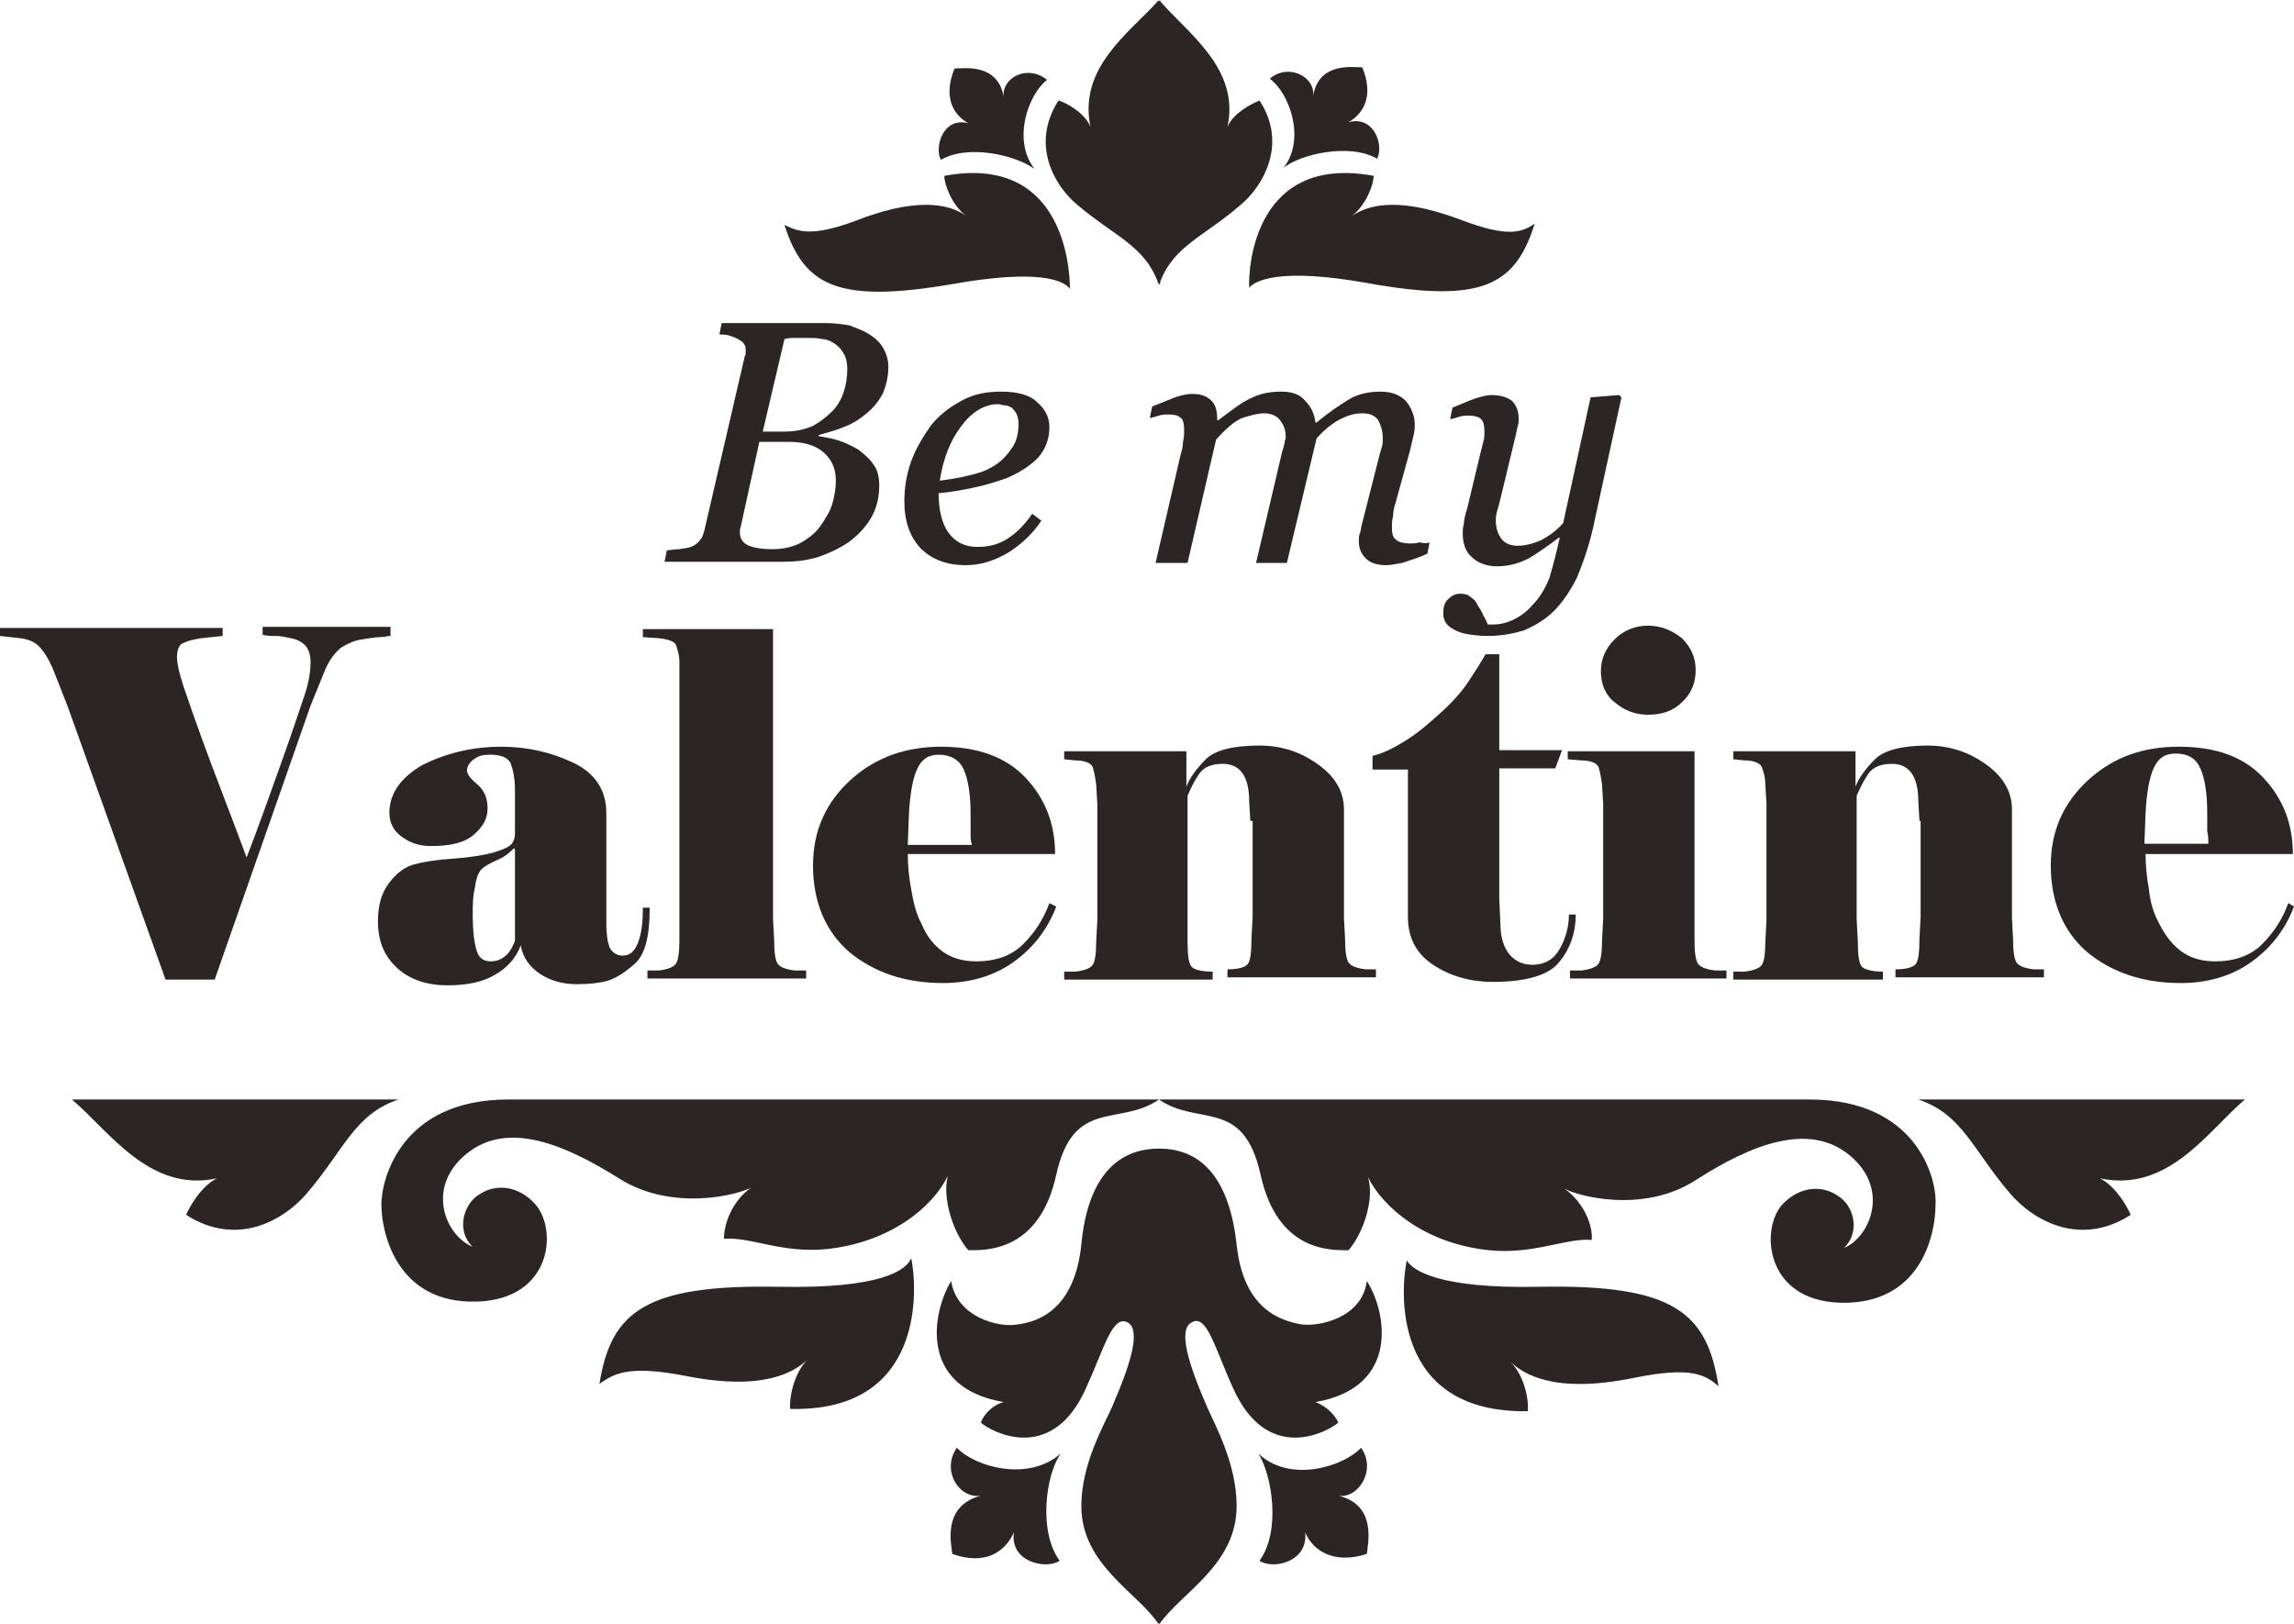
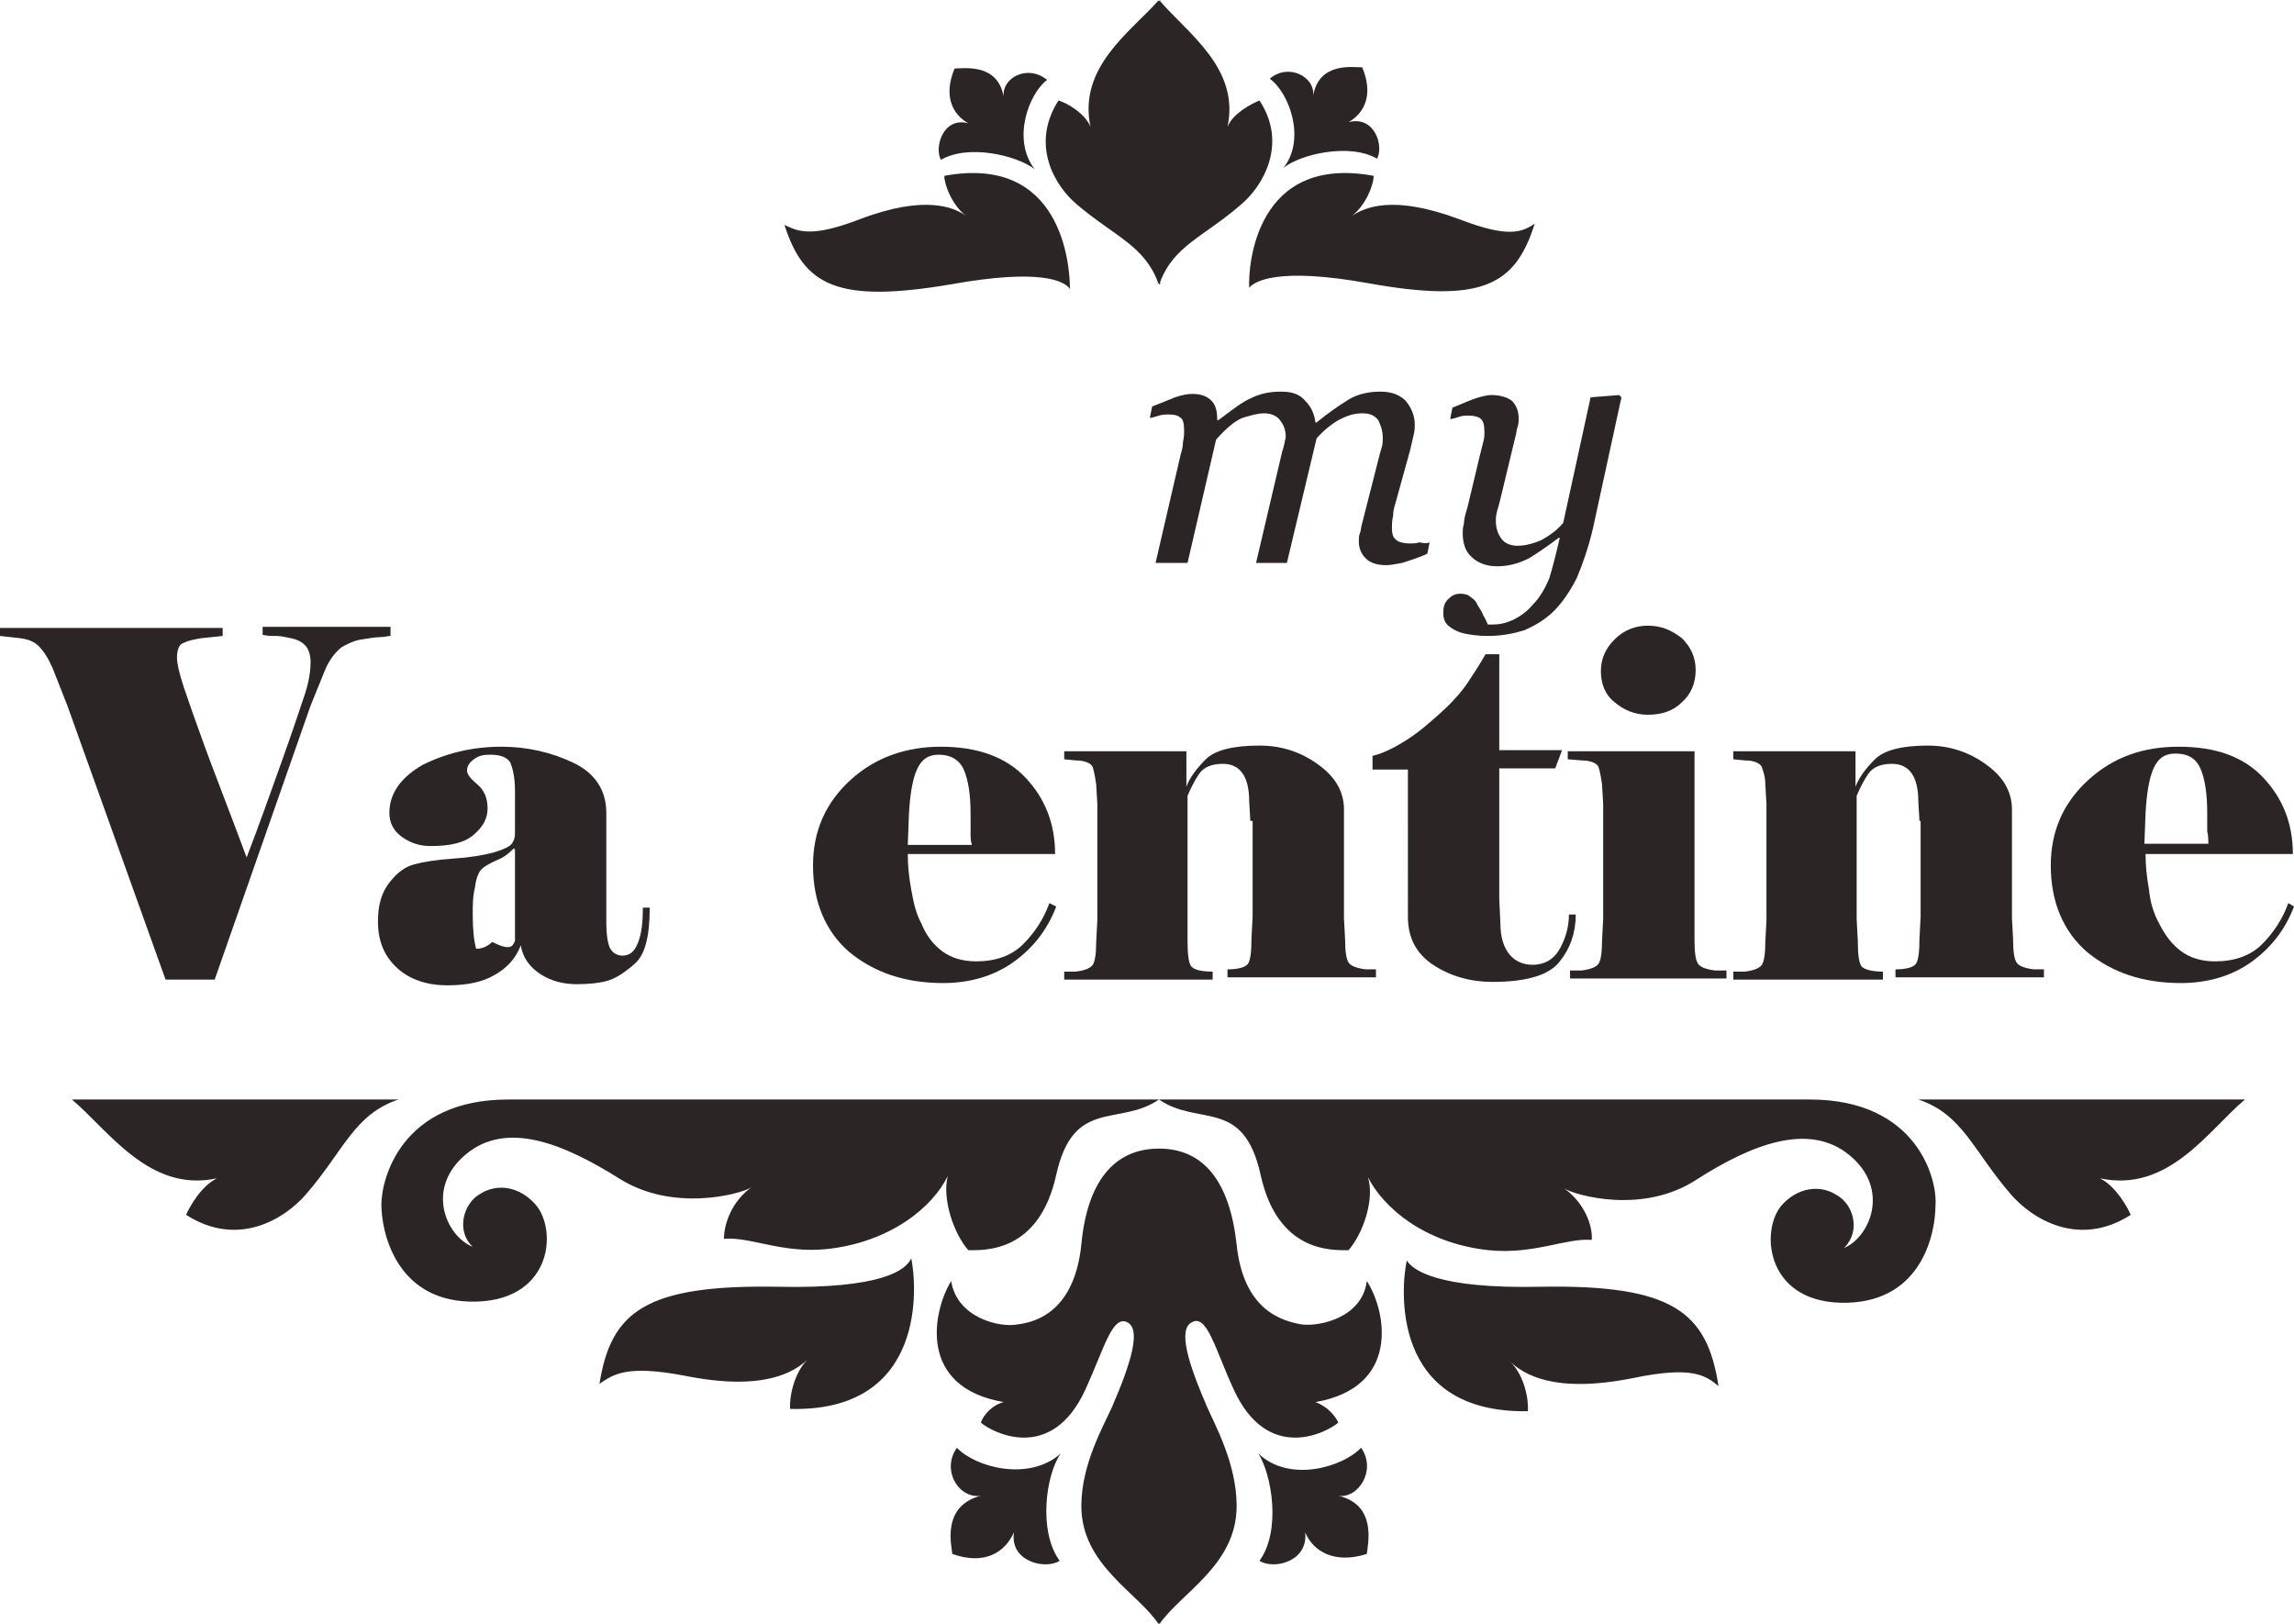
<svg xmlns="http://www.w3.org/2000/svg" version="1.1" id="图层_1" x="0px" y="0px" width="200.9px" height="142.2px" viewBox="0 0 200.9 142.2" style="enable-background:new 0 0 200.9 142.2;" xml:space="preserve">
  <style type="text/css">
	.st0{fill:#2B2526;}
</style>
  <g id="XMLID_41_">
    <path id="XMLID_551_" class="st0" d="M114,116c-1.7-0.3-5.1-1.2-5.7-7c-0.6-5.4-2.8-8.4-6.8-8.4c-4,0-6.3,3-6.8,8.4   c-0.6,5.8-3.9,6.8-5.6,7c-1.6,0.3-5.3-0.6-5.8-3.8c-1.6,2.6-3,9.3,4.6,10.6c-1.1,0.3-1.8,1.2-2,1.8c0.9,0.8,6.2,3.7,9.2-3   c1.6-3.5,2.3-6.4,3.6-5.8c1.3,0.6,0.3,3.7-1.3,7.4c-0.7,1.6-2.7,5-2.7,8.7c0,5.2,5,7.6,6.8,10.4c1.9-2.8,6.8-5.2,6.8-10.4   c0-3.7-1.9-7.1-2.6-8.7c-1.6-3.7-2.6-6.8-1.3-7.4c1.3-0.7,2,2.3,3.6,5.8c3,6.7,8.3,3.8,9.2,3c-0.2-0.5-0.9-1.4-2-1.8   c7.5-1.3,6.2-8,4.5-10.6C119.3,115.4,115.6,116.2,114,116z M119.2,126.8c-1.6,1.7-6.3,3.1-9,0.5c1.2,1.9,2,6.8,0.1,9.4   c1.2,0.8,4.3,0.1,4-2.5c0.7,1.7,2.6,2.8,5.4,1.9c0.1-0.9,0.9-4.3-2.5-5.1C118.9,131.3,120.6,128.8,119.2,126.8z M158.5,96.3   c-9.4,0-57,0-57,0c3.5,2.4,7.4-0.2,8.9,6.6c1.5,6.8,6.2,6.6,7.7,6.6c1.3-1.5,2.3-4.5,1.7-6.4c1.3,2.6,4.9,5.8,10.6,6.4   c3.9,0.4,6.8-1.1,9-0.9c0.1-1.3-0.7-3.3-2.4-4.5c1,0.6,6.9,2.3,11.6-0.8c4.7-3,9.8-5.1,13.4-2.1c3.6,3,1.7,7.2-0.5,8.1   c1.5-1.5,0.8-3.8-0.6-4.6c-1.5-1-3.5-0.7-4.9,0.9c-1.9,2.3-1.3,8.7,5.8,8.5c6.6-0.2,7.7-6.2,7.7-8.5   C169.7,103.3,167.9,96.3,158.5,96.3z M134.9,112.7c-9.1,0.2-11.2-1.5-11.7-2.3c-0.5,2.3-1.5,13.4,10.6,13.2c0.1-1-0.3-3.1-1.5-4.3   c1.1,1,3.7,2.8,10.7,1.4c5.3-1.1,6.4-0.2,7.5,0.7C149.5,114.9,146.5,112.5,134.9,112.7z M183.9,103.2c6,1.3,9.5-4.2,12.7-6.9h-28.6   c3.9,1.3,4.8,4.5,8.1,8.3c1.9,2.2,6,4.7,10.5,1.8C186.3,105.7,185.3,103.9,183.9,103.2z M6.3,96.3c3.2,2.7,6.8,8.2,12.7,6.9   c-1.4,0.7-2.4,2.5-2.7,3.2c4.5,2.9,8.6,0.4,10.5-1.8c3.3-3.8,4.2-7,8.1-8.3H6.3z M68.1,112.7c-11.6-0.2-14.6,2.2-15.6,8.5   c1.2-0.8,2.3-1.7,7.5-0.7c7,1.4,9.6-0.4,10.7-1.4c-1.2,1.2-1.6,3.4-1.5,4.3c12,0.3,11.1-10.9,10.6-13.2   C79.4,111.2,77.3,112.9,68.1,112.7z M83.8,126.8c-1.4,2,0.2,4.5,2.1,4.2c-3.4,0.9-2.6,4.2-2.5,5.1c2.8,1,4.6-0.1,5.4-1.9   c-0.4,2.6,2.8,3.3,4,2.5c-1.9-2.6-1.2-7.6,0.1-9.4C90.1,129.8,85.4,128.5,83.8,126.8z M84.8,109.5c1.5,0,6.2,0.2,7.7-6.6   c1.5-6.8,5.5-4.2,9-6.6c0,0-47.6,0-57,0c-9.4,0-11.1,7-11.1,9.2c0,2.3,1.2,8.3,7.7,8.5c7.2,0.2,7.8-6.2,5.8-8.5   c-1.4-1.6-3.4-1.9-4.9-0.9c-1.4,0.8-2.1,3.2-0.6,4.6c-2.3-0.9-4.2-5.1-0.6-8.1c3.6-3,8.6-0.9,13.4,2.1c4.7,3,10.6,1.4,11.6,0.8   c-1.7,1.2-2.4,3.2-2.4,4.5c2.3-0.2,5.1,1.3,9,0.9c5.6-0.6,9.3-3.7,10.6-6.4C82.5,105,83.5,108,84.8,109.5z" />
    <path id="XMLID_545_" class="st0" d="M112.4,14.7c1.5-1.2,5.8-2.2,8.2-0.8c0.6-1.1-0.2-3.8-2.5-3.2c1.4-0.8,2.2-2.4,1.2-4.8   c-0.8,0-3.8-0.5-4.3,2.5c0.2-1.7-2.2-2.9-3.8-1.5C112.9,8.1,114.4,12.2,112.4,14.7z M127.8,19.2c-5.9-2.2-8.3-1-9.4-0.3   c1.2-0.9,1.9-2.7,1.9-3.5c-10.3-1.9-11,7.8-10.9,9.8c0.5-0.6,2.6-1.8,10.4-0.4c10,1.8,12.9,0.2,14.6-5.2   C133.3,20.3,132.2,20.9,127.8,19.2z M110.3,8.8c-0.7,0.3-2.3,1.1-2.8,2.3c1.1-5.1-3.5-8.2-5.9-11V0c0,0-0.1,0.1-0.1,0.1   c-0.1,0-0.1-0.1-0.1-0.1v0.1c-2.4,2.7-7,5.8-5.9,11C95,9.9,93.4,9,92.7,8.8c-2.5,3.9-0.3,7.5,1.6,9.1c3.3,2.8,5.9,3.6,7.1,6.8v0.2   c0,0,0-0.1,0.1-0.1c0,0.1,0,0.1,0.1,0.1v-0.2c1.2-3.2,3.9-4,7.1-6.8C110.6,16.3,112.8,12.6,110.3,8.8z M82.4,14   c2.4-1.4,6.6-0.4,8.2,0.8c-2-2.6-0.5-6.6,1.1-7.8c-1.7-1.4-4-0.2-3.8,1.5c-0.5-3-3.5-2.5-4.3-2.5c-1,2.4-0.2,4,1.2,4.8   C82.6,10.2,81.8,12.9,82.4,14z M82.7,15.4c0,0.8,0.7,2.6,1.9,3.5c-1-0.7-3.5-1.9-9.3,0.3c-4.4,1.7-5.5,1-6.6,0.5   c1.7,5.3,4.6,6.9,14.6,5.2c7.8-1.4,9.9-0.3,10.4,0.4C93.7,23.2,93,13.5,82.7,15.4z" />
    <g id="XMLID_436_">
      <path id="XMLID_543_" class="st0" d="M34.2,55.7c-0.3,0-0.5,0.1-0.9,0.1c-0.4,0-0.9,0.1-1.6,0.2c-0.7,0.1-1.3,0.4-1.8,0.7    c-0.5,0.4-1,1-1.4,1.9l-1.3,3.2l-8.4,24h-4.3L5.9,61.8l-1.3-3.3c-0.4-0.9-0.8-1.5-1.2-1.9C3,56.2,2.5,56,1.8,55.9L0,55.7v-0.7    h19.5v0.7l-1.9,0.2c-0.6,0.1-1.1,0.2-1.5,0.4c-0.4,0.1-0.6,0.6-0.6,1.3c0,0.5,0.2,1.4,0.6,2.6c0.4,1.2,1,2.9,1.8,5.1    c0.8,2.2,2.1,5.5,3.7,9.8c1-2.6,2-5.4,3-8.2c1-2.8,1.7-4.9,2.1-6.1c0.4-1.2,0.5-2.2,0.5-2.8c0-0.7-0.2-1.2-0.5-1.5    c-0.3-0.3-0.7-0.5-1.2-0.6c-0.5-0.1-0.9-0.2-1.3-0.2c-0.4,0-0.8,0-1.2-0.1v-0.7h11.2V55.7z" />
-       <path id="XMLID_540_" class="st0" d="M54.5,83.7c0.7,0,1.1-0.4,1.4-1.2c0.3-0.8,0.4-1.8,0.4-3h0.6c0,2.5-0.4,4.1-1.3,4.9    c-0.9,0.8-1.7,1.3-2.4,1.5c-0.7,0.2-1.6,0.3-2.7,0.3c-1.2,0-2.3-0.3-3.2-0.9c-0.9-0.6-1.5-1.4-1.7-2.5c-0.4,1.1-1.2,2-2.3,2.6    c-1,0.6-2.4,0.9-4.1,0.9c-1.8,0-3.3-0.5-4.4-1.5c-1.1-1-1.7-2.3-1.7-4.1c0-1.4,0.3-2.5,1-3.4c0.7-0.9,1.4-1.4,2.2-1.6    c0.7-0.2,1.9-0.4,3.4-0.5c1.5-0.1,2.6-0.3,3.4-0.5c0.7-0.2,1.2-0.4,1.5-0.6c0.3-0.2,0.5-0.6,0.5-1.1l0-3.8c0-1.1-0.2-1.9-0.4-2.4    c-0.3-0.5-0.9-0.7-1.8-0.7c-0.6,0-1,0.1-1.4,0.4c-0.4,0.3-0.6,0.6-0.6,1c0,0.3,0.3,0.7,0.9,1.2c0.6,0.5,0.9,1.2,0.9,2.1    c0,0.9-0.4,1.6-1.2,2.3c-0.8,0.7-2,1-3.8,1c-1,0-1.8-0.3-2.5-0.8c-0.7-0.5-1.1-1.2-1.1-2.1c0-1.7,1-3.1,2.9-4.2    c2-1,4.3-1.6,6.9-1.6c2.3,0,4.4,0.5,6.3,1.4c1.9,0.9,2.9,2.4,2.9,4.4v9.7c0,0.9,0.1,1.6,0.3,2.1C53.6,83.4,54,83.7,54.5,83.7z     M45.1,82.4v-8l-0.1-0.1c-0.3,0.3-0.7,0.7-1.4,1c-0.7,0.3-1.2,0.6-1.4,0.8c-0.3,0.3-0.5,0.8-0.6,1.6c-0.2,0.8-0.2,1.6-0.2,2.4    c0,1.3,0.1,2.3,0.3,3c0.2,0.8,0.6,1.1,1.3,1.1c0.5,0,1-0.2,1.4-0.6C44.7,83.3,44.9,82.9,45.1,82.4z" />
-       <path id="XMLID_460_" class="st0" d="M70.4,85.7H56.7v-0.7l1,0c0.8-0.1,1.3-0.3,1.5-0.6c0.2-0.3,0.3-1,0.3-2l0-1.9V59.7l0-1.7    c0-0.7-0.2-1.2-0.3-1.5c-0.1-0.3-0.6-0.5-1.5-0.6l-1.4-0.1v-0.7h11.4v25.4l0.1,1.9c0,1,0.1,1.7,0.3,2c0.2,0.3,0.7,0.5,1.5,0.6l1,0    V85.7z" />
+       <path id="XMLID_540_" class="st0" d="M54.5,83.7c0.7,0,1.1-0.4,1.4-1.2c0.3-0.8,0.4-1.8,0.4-3h0.6c0,2.5-0.4,4.1-1.3,4.9    c-0.9,0.8-1.7,1.3-2.4,1.5c-0.7,0.2-1.6,0.3-2.7,0.3c-1.2,0-2.3-0.3-3.2-0.9c-0.9-0.6-1.5-1.4-1.7-2.5c-0.4,1.1-1.2,2-2.3,2.6    c-1,0.6-2.4,0.9-4.1,0.9c-1.8,0-3.3-0.5-4.4-1.5c-1.1-1-1.7-2.3-1.7-4.1c0-1.4,0.3-2.5,1-3.4c0.7-0.9,1.4-1.4,2.2-1.6    c0.7-0.2,1.9-0.4,3.4-0.5c1.5-0.1,2.6-0.3,3.4-0.5c0.7-0.2,1.2-0.4,1.5-0.6c0.3-0.2,0.5-0.6,0.5-1.1l0-3.8c0-1.1-0.2-1.9-0.4-2.4    c-0.3-0.5-0.9-0.7-1.8-0.7c-0.6,0-1,0.1-1.4,0.4c-0.4,0.3-0.6,0.6-0.6,1c0,0.3,0.3,0.7,0.9,1.2c0.6,0.5,0.9,1.2,0.9,2.1    c0,0.9-0.4,1.6-1.2,2.3c-0.8,0.7-2,1-3.8,1c-1,0-1.8-0.3-2.5-0.8c-0.7-0.5-1.1-1.2-1.1-2.1c0-1.7,1-3.1,2.9-4.2    c2-1,4.3-1.6,6.9-1.6c2.3,0,4.4,0.5,6.3,1.4c1.9,0.9,2.9,2.4,2.9,4.4v9.7c0,0.9,0.1,1.6,0.3,2.1C53.6,83.4,54,83.7,54.5,83.7z     M45.1,82.4v-8l-0.1-0.1c-0.3,0.3-0.7,0.7-1.4,1c-0.7,0.3-1.2,0.6-1.4,0.8c-0.3,0.3-0.5,0.8-0.6,1.6c-0.2,0.8-0.2,1.6-0.2,2.4    c0,1.3,0.1,2.3,0.3,3c0.5,0,1-0.2,1.4-0.6C44.7,83.3,44.9,82.9,45.1,82.4z" />
      <path id="XMLID_457_" class="st0" d="M92.5,79.4c-0.8,2.1-2.1,3.7-3.8,4.9c-1.7,1.2-3.8,1.8-6.1,1.8c-3.3,0-6-0.9-8.2-2.7    c-2.1-1.8-3.2-4.4-3.2-7.6c0-3,1.1-5.5,3.3-7.5c2.2-2,4.9-2.9,7.9-2.9c3.2,0,5.7,0.9,7.4,2.7c1.7,1.8,2.6,4,2.6,6.7H79.5    c0,1,0.1,2,0.3,3.1c0.2,1.1,0.4,2.1,0.9,3c0.4,1,1,1.8,1.8,2.4c0.8,0.6,1.8,0.9,3,0.9c1.7,0,3.1-0.5,4.1-1.5c1-1,1.8-2.2,2.3-3.6    L92.5,79.4z M85.1,73.9C85,73.7,85,73.3,85,72.9c0-0.4,0-0.9,0-1.6c0-1.7-0.2-3-0.6-3.9c-0.4-0.9-1.2-1.3-2.2-1.3    c-0.9,0-1.5,0.4-1.9,1.3c-0.4,0.9-0.6,2.2-0.7,3.9l-0.1,2.7H85.1z" />
      <path id="XMLID_455_" class="st0" d="M109.5,71.9l-0.1-1.7c0-2.2-0.8-3.3-2.3-3.3c-1,0-1.7,0.3-2.1,0.9c-0.4,0.6-0.7,1.2-1,1.9    v10.8l0,1.9c0,1.2,0.1,1.9,0.3,2.2c0.2,0.3,0.8,0.5,1.9,0.5v0.7H93.2v-0.7l1,0c0.8-0.1,1.3-0.3,1.5-0.6c0.2-0.3,0.3-1,0.3-2    l0.1-1.9V70.4l-0.1-1.7c-0.1-0.7-0.2-1.2-0.3-1.5c-0.1-0.3-0.6-0.6-1.5-0.6l-1-0.1v-0.7h10.7v3.1c0.3-0.8,0.9-1.6,1.7-2.4    c0.8-0.8,2.4-1.2,4.7-1.2c2,0,3.7,0.6,5.2,1.7c1.5,1.1,2.2,2.4,2.2,3.9v9.5l0.1,1.9c0,1,0.1,1.7,0.3,2c0.2,0.3,0.7,0.5,1.5,0.6    l0.9,0v0.7h-13v-0.7c1,0,1.6-0.2,1.8-0.5c0.2-0.3,0.3-1,0.3-2.2l0.1-1.9V71.9z" />
      <path id="XMLID_453_" class="st0" d="M123.1,67.4h-2.9v-1.2c0.9-0.2,1.9-0.7,3-1.4c1.1-0.7,2-1.5,3-2.4c1-0.9,1.8-1.8,2.4-2.7    c0.6-0.9,1.1-1.7,1.5-2.4h1.2v8.4h5.5l-0.6,1.6h-4.9v11.4l0.1,2.2c0,1.2,0.3,2.1,0.8,2.7c0.5,0.6,1.2,0.9,2,0.9    c1.1,0,1.9-0.5,2.4-1.4c0.5-0.9,0.8-1.9,0.8-3h0.6c0,1.6-0.5,3-1.4,4.1c-0.9,1.2-2.9,1.8-5.9,1.8c-1.9,0-3.7-0.5-5.2-1.5    c-1.5-1-2.2-2.4-2.2-4.2V67.4z" />
      <path id="XMLID_450_" class="st0" d="M151.2,85.7h-13.7v-0.7l1,0c0.8-0.1,1.3-0.3,1.5-0.6c0.2-0.3,0.3-1,0.3-2l0.1-1.9V70.4    l-0.1-1.7c-0.1-0.7-0.2-1.2-0.3-1.5c-0.1-0.3-0.6-0.6-1.5-0.6l-1.2-0.1v-0.7h11.1v14.7l0,1.9c0,1,0.1,1.7,0.3,2    c0.2,0.3,0.7,0.5,1.5,0.6l1,0V85.7z M140.2,58.8c0-1.1,0.4-2,1.2-2.8c0.8-0.8,1.8-1.2,2.9-1.2c1.2,0,2.1,0.4,3,1.1    c0.8,0.8,1.2,1.7,1.2,2.8c0,1.1-0.4,2.1-1.2,2.8c-0.8,0.8-1.8,1.1-3,1.1c-1.1,0-2.1-0.4-2.9-1.1C140.6,60.9,140.2,59.9,140.2,58.8    z" />
      <path id="XMLID_448_" class="st0" d="M168.1,71.9l-0.1-1.7c0-2.2-0.8-3.3-2.3-3.3c-1,0-1.7,0.3-2.1,0.9c-0.4,0.6-0.7,1.2-1,1.9    v10.8l0.1,1.9c0,1.2,0.1,1.9,0.3,2.2c0.2,0.3,0.9,0.5,1.9,0.5v0.7h-13.1v-0.7l1,0c0.8-0.1,1.3-0.3,1.5-0.6c0.2-0.3,0.3-1,0.3-2    l0.1-1.9V70.4l-0.1-1.7c0-0.7-0.2-1.2-0.3-1.5c-0.1-0.3-0.6-0.6-1.5-0.6l-1-0.1v-0.7h10.7v3.1c0.3-0.8,0.9-1.6,1.7-2.4    c0.8-0.8,2.4-1.2,4.6-1.2c2,0,3.7,0.6,5.2,1.7c1.5,1.1,2.2,2.4,2.2,3.9v9.5l0.1,1.9c0,1,0.1,1.7,0.3,2c0.2,0.3,0.7,0.5,1.5,0.6    l0.9,0v0.7h-13v-0.7c1,0,1.6-0.2,1.8-0.5c0.2-0.3,0.3-1,0.3-2.2l0.1-1.9V71.9z" />
      <path id="XMLID_445_" class="st0" d="M200.9,79.4c-0.8,2.1-2.1,3.7-3.8,4.9c-1.7,1.2-3.8,1.8-6.1,1.8c-3.3,0-6-0.9-8.2-2.7    c-2.1-1.8-3.2-4.4-3.2-7.6c0-3,1.1-5.5,3.3-7.5c2.2-2,4.8-2.9,7.9-2.9c3.3,0,5.7,0.9,7.4,2.7c1.7,1.8,2.6,4,2.6,6.7h-12.9    c0,1,0.1,2,0.3,3.1c0.1,1.1,0.4,2.1,0.9,3c0.5,1,1.1,1.8,1.9,2.4c0.8,0.6,1.8,0.9,3,0.9c1.7,0,3.1-0.5,4.1-1.5    c1-1,1.8-2.2,2.3-3.6L200.9,79.4z M193.4,73.9c0-0.3,0-0.7-0.1-1.1c0-0.4,0-0.9,0-1.6c0-1.7-0.2-3-0.6-3.9    c-0.4-0.9-1.1-1.3-2.2-1.3c-0.9,0-1.5,0.4-1.9,1.3c-0.4,0.9-0.6,2.2-0.7,3.9l-0.1,2.7H193.4z" />
    </g>
    <g id="XMLID_42_">
-       <path id="XMLID_271_" class="st0" d="M76,29.2c0.5,0.3,1,0.7,1.3,1.2c0.3,0.5,0.5,1.1,0.5,1.7c0,0.9-0.2,1.7-0.5,2.4    c-0.4,0.7-0.8,1.2-1.4,1.7c-0.6,0.5-1.2,0.9-2,1.2c-0.7,0.3-1.5,0.5-2.2,0.7v0.1c0.6,0.1,1.2,0.2,1.8,0.4c0.6,0.2,1.2,0.5,1.7,0.8    c0.5,0.4,1,0.8,1.3,1.3c0.4,0.5,0.5,1.2,0.5,1.9c0,1.1-0.3,2.1-0.8,2.9c-0.5,0.8-1.2,1.5-1.9,2c-0.9,0.6-1.8,1-2.7,1.3    c-1,0.3-2,0.4-3,0.4H58.2l0.2-1c0.2,0,0.6-0.1,1.1-0.1c0.5-0.1,0.8-0.1,1-0.2c0.3-0.1,0.6-0.3,0.8-0.6c0.2-0.2,0.3-0.5,0.4-0.9    l3.5-15.1c0-0.1,0.1-0.2,0.1-0.3c0-0.1,0-0.2,0-0.3c0-0.2,0-0.4-0.1-0.5c-0.1-0.2-0.2-0.3-0.4-0.4c-0.3-0.2-0.6-0.3-0.9-0.4    c-0.3-0.1-0.6-0.1-0.9-0.1l0.2-1h9.2c0.7,0,1.4,0.1,2,0.2C74.9,28.7,75.5,28.9,76,29.2z M71.9,46c0.4-0.6,0.8-1.2,1-1.9    c0.2-0.7,0.3-1.4,0.3-2c0-1.1-0.4-1.9-1.1-2.5c-0.7-0.6-1.7-0.9-3-0.9c-0.6,0-1.2,0-1.6,0c-0.5,0-0.8,0-1,0L64.9,46    c0,0.1-0.1,0.3-0.1,0.4c0,0.1,0,0.2,0,0.3c0,0.5,0.3,0.9,0.8,1.1c0.5,0.2,1.2,0.3,2,0.3c1,0,1.9-0.2,2.6-0.6    C70.9,47.1,71.5,46.6,71.9,46z M72.9,36c0.5-0.5,0.8-1.1,1-1.7c0.2-0.6,0.3-1.3,0.3-2c0-0.5-0.1-1-0.3-1.3    c-0.2-0.4-0.4-0.6-0.8-0.9c-0.3-0.2-0.7-0.4-1.1-0.4c-0.4-0.1-0.8-0.1-1.2-0.1c-0.3,0-0.7,0-1.1,0c-0.4,0-0.7,0-1,0.1l-1.9,8.1    h1.9c1,0,1.8-0.2,2.5-0.5C71.9,36.9,72.4,36.5,72.9,36z" />
-       <path id="XMLID_268_" class="st0" d="M91.9,37.4c0,1-0.3,1.9-1,2.7c-0.7,0.7-1.6,1.3-2.8,1.8c-0.9,0.3-1.8,0.6-2.8,0.8    c-0.9,0.2-2,0.4-3.1,0.5c0,1.5,0.3,2.7,0.9,3.5c0.6,0.8,1.4,1.2,2.5,1.2c1,0,1.8-0.2,2.6-0.7c0.8-0.5,1.5-1.2,2.2-2.2l0.8,0.6    c-0.8,1.2-1.8,2.1-2.9,2.8c-1.2,0.7-2.4,1.1-3.7,1.1c-1.7,0-3-0.5-4-1.5c-0.9-1-1.4-2.3-1.4-4.1c0-1.2,0.2-2.4,0.6-3.5    c0.4-1.1,1-2.1,1.7-3.1c0.7-0.9,1.6-1.6,2.7-2.2c1.1-0.6,2.2-0.8,3.5-0.8c1.4,0,2.5,0.3,3.1,0.9C91.5,35.8,91.9,36.5,91.9,37.4z     M89.2,37.1c0-0.4-0.1-0.7-0.2-0.9c-0.1-0.2-0.3-0.4-0.4-0.5c-0.2-0.1-0.4-0.2-0.6-0.2c-0.2,0-0.4-0.1-0.6-0.1    c-1.2,0-2.3,0.7-3.2,1.9c-1,1.3-1.6,2.9-1.9,4.8c0.7-0.1,1.5-0.2,2.3-0.4c0.9-0.2,1.6-0.4,2.1-0.7c0.8-0.4,1.4-1,1.8-1.6    C89,38.8,89.2,38,89.2,37.1z" />
      <path id="XMLID_45_" class="st0" d="M125.2,47.5l-0.2,1c-0.9,0.4-1.6,0.6-2.2,0.8c-0.6,0.1-1,0.2-1.4,0.2c-0.8,0-1.4-0.2-1.8-0.6    c-0.4-0.4-0.6-0.9-0.6-1.5c0-0.2,0-0.5,0.1-0.7c0.1-0.3,0.1-0.6,0.2-0.9l1.4-5.5c0.1-0.4,0.2-0.8,0.3-1.1c0.1-0.3,0.1-0.6,0.1-0.8    c0-0.7-0.2-1.2-0.4-1.6c-0.3-0.4-0.7-0.6-1.4-0.6c-0.7,0-1.3,0.2-1.9,0.5c-0.6,0.3-1.4,0.9-2.1,1.7l-2.6,10.9h-2.7l2.3-9.8    c0.1-0.2,0.1-0.4,0.2-0.7c0-0.2,0.1-0.4,0.1-0.5c0-0.7-0.2-1.1-0.5-1.5c-0.3-0.4-0.8-0.6-1.4-0.6c-0.6,0-1.2,0.2-1.9,0.4    c-0.7,0.3-1.4,0.9-2.3,1.9l-2.5,10.8h-2.8l2.2-9.5c0.1-0.3,0.2-0.7,0.2-1.1c0.1-0.4,0.1-0.7,0.1-1c0-0.6-0.1-1-0.3-1.1    c-0.2-0.2-0.5-0.3-1.1-0.3c-0.2,0-0.5,0-0.8,0.1c-0.4,0.1-0.6,0.2-0.8,0.2l0.2-1c0.8-0.3,1.5-0.6,2-0.8c0.6-0.2,1.1-0.3,1.5-0.3    c0.8,0,1.3,0.2,1.7,0.6c0.4,0.4,0.5,1,0.5,1.7h0.1c1.2-0.9,2.1-1.6,2.8-1.9c0.8-0.4,1.6-0.6,2.7-0.6c0.9,0,1.6,0.2,2.1,0.8    c0.5,0.5,0.8,1.1,0.9,1.9h0.1c1.1-0.9,2-1.5,2.8-2c0.8-0.5,1.8-0.7,2.8-0.7c1,0,1.7,0.3,2.2,0.8c0.5,0.6,0.8,1.3,0.8,2.1    c0,0.2,0,0.5-0.1,0.9c-0.1,0.4-0.2,0.9-0.3,1.3l-1.3,4.7c-0.1,0.3-0.2,0.7-0.2,1.1c-0.1,0.4-0.1,0.7-0.1,1c0,0.6,0.1,0.9,0.4,1.1    c0.2,0.2,0.7,0.3,1.2,0.3c0.2,0,0.5,0,0.8-0.1C124.8,47.6,125,47.6,125.2,47.5z" />
      <path id="XMLID_43_" class="st0" d="M136.6,47.1h-0.1c-0.9,0.7-1.8,1.3-2.6,1.8c-0.8,0.4-1.7,0.7-2.8,0.7c-0.9,0-1.7-0.3-2.2-0.8    c-0.6-0.5-0.8-1.3-0.8-2.1c0-0.2,0-0.5,0.1-0.8c0-0.3,0.1-0.8,0.3-1.4l1.1-4.6c0.1-0.4,0.2-0.8,0.3-1.2c0.1-0.3,0.1-0.6,0.1-0.9    c0-0.6-0.1-0.9-0.3-1.1c-0.2-0.2-0.6-0.3-1.1-0.3c-0.2,0-0.5,0-0.8,0.1c-0.3,0.1-0.6,0.2-0.8,0.2l0.2-1c0.8-0.3,1.4-0.6,2-0.8    c0.6-0.2,1.1-0.3,1.4-0.3c0.8,0,1.4,0.2,1.8,0.5c0.4,0.4,0.6,0.9,0.6,1.6c0,0.2,0,0.4-0.1,0.7c-0.1,0.3-0.1,0.6-0.2,0.9l-1.3,5.4    c-0.1,0.4-0.2,0.8-0.3,1.1c-0.1,0.4-0.1,0.6-0.1,0.8c0,0.7,0.2,1.2,0.5,1.6c0.3,0.4,0.8,0.6,1.4,0.6c0.7,0,1.4-0.2,2.1-0.5    c0.7-0.4,1.3-0.8,1.9-1.5l2.4-11l2.5-0.2l0.2,0.2l-2.5,11.5c-0.4,1.7-0.9,3.1-1.4,4.3c-0.6,1.2-1.3,2.2-2,2.9    c-0.8,0.8-1.7,1.3-2.6,1.7c-1,0.3-2,0.5-3.2,0.5c-0.8,0-1.5-0.1-2-0.2c-0.5-0.1-0.9-0.3-1.2-0.5c-0.3-0.2-0.5-0.4-0.6-0.7    c-0.1-0.2-0.1-0.5-0.1-0.7c0-0.4,0.1-0.8,0.4-1.1c0.3-0.3,0.6-0.5,1.1-0.5c0.4,0,0.7,0.1,0.9,0.3c0.3,0.2,0.5,0.4,0.6,0.7    c0.2,0.3,0.4,0.6,0.5,0.9c0.2,0.3,0.3,0.6,0.4,0.8h0.4c0.6,0,1.1-0.1,1.8-0.4c0.6-0.3,1.2-0.7,1.7-1.3c0.6-0.6,1.1-1.4,1.5-2.4    C136,49.6,136.3,48.4,136.6,47.1z" />
    </g>
  </g>
  <g id="XMLID_586_">
</g>
  <g id="XMLID_587_">
</g>
  <g id="XMLID_588_">
</g>
  <g id="XMLID_589_">
</g>
  <g id="XMLID_590_">
</g>
  <g id="XMLID_591_">
</g>
</svg>